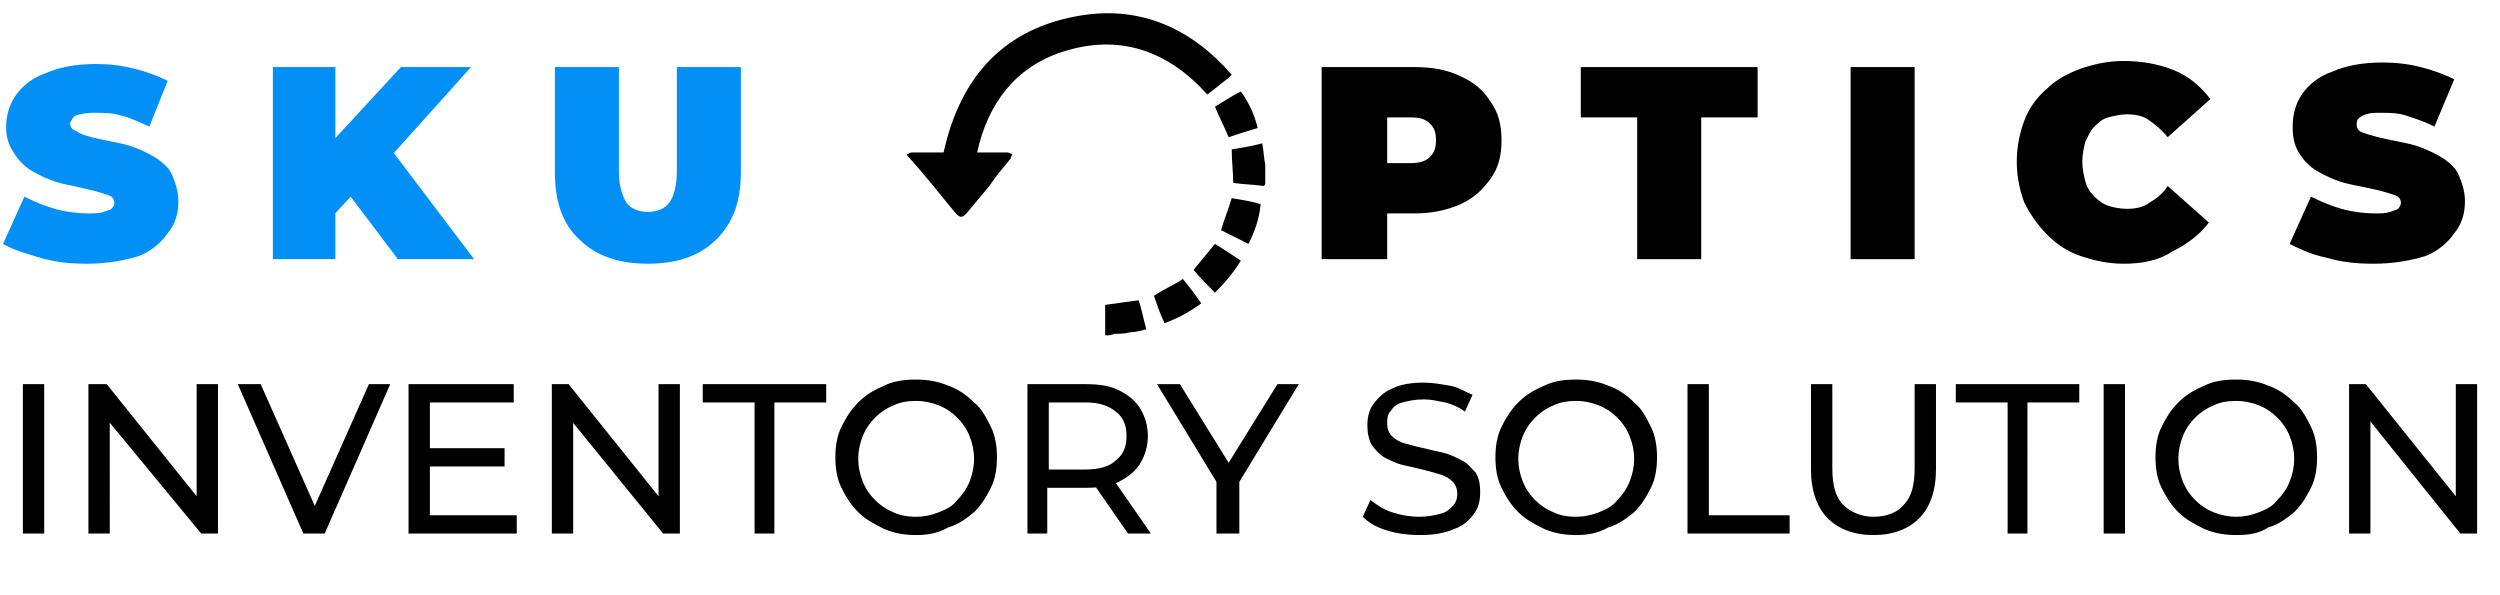
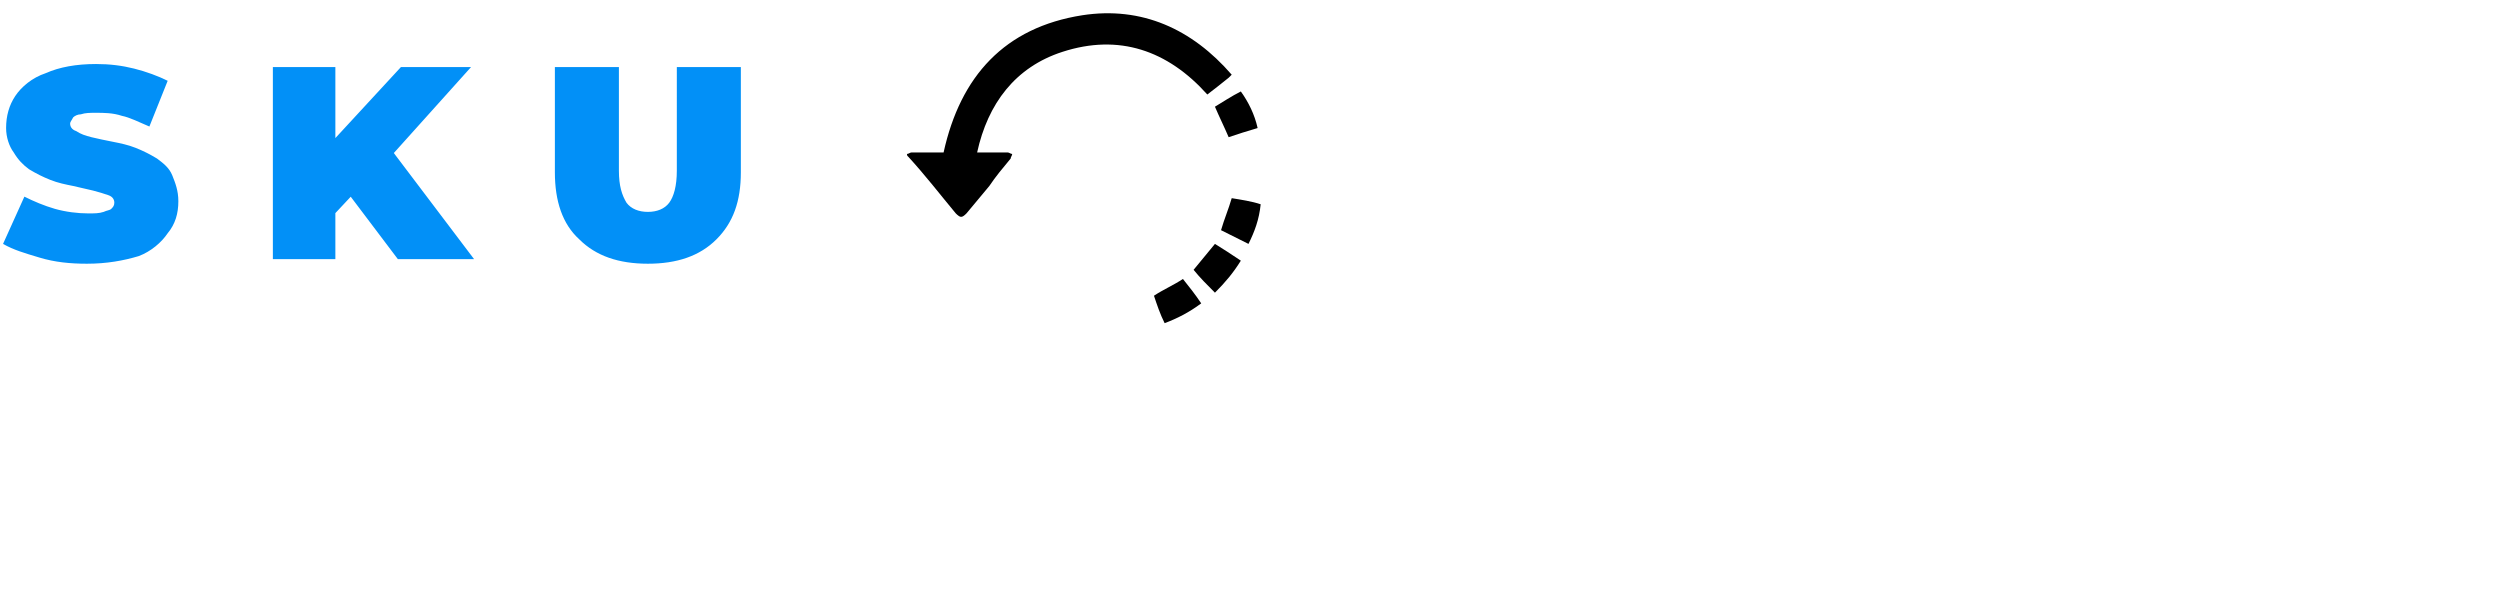
<svg xmlns="http://www.w3.org/2000/svg" version="1.1" id="Layer_1" x="0px" y="0px" viewBox="0 0 164 39" style="enable-background:new 0 0 164 39;" xml:space="preserve">
  <style type="text/css">
	.st0{fill:#0290F7;}
</style>
  <path class="st0" d="M5.7,17.3c-1.1,0-2.1-0.1-3.1-0.4S0.9,16.4,0.2,16l1.4-3.1c0.6,0.3,1.3,0.6,2,0.8C4.3,13.9,5.1,14,5.8,14  c0.4,0,0.7,0,1-0.1c0.2-0.1,0.4-0.1,0.5-0.2c0.1-0.1,0.2-0.2,0.2-0.4c0-0.2-0.1-0.4-0.4-0.5s-0.6-0.2-1-0.3  c-0.4-0.1-0.9-0.2-1.3-0.3c-0.5-0.1-1-0.2-1.5-0.4c-0.5-0.2-0.9-0.4-1.4-0.7c-0.4-0.3-0.7-0.6-1-1.1C0.6,9.6,0.4,9,0.4,8.4  c0-0.8,0.2-1.5,0.6-2.1c0.4-0.6,1.1-1.2,2-1.5c0.9-0.4,2-0.6,3.3-0.6c0.9,0,1.7,0.1,2.5,0.3s1.6,0.5,2.2,0.8L9.8,8.3  C9.1,8,8.5,7.7,8,7.6C7.4,7.4,6.8,7.4,6.3,7.4c-0.4,0-0.7,0-1,0.1C5.1,7.5,4.9,7.6,4.8,7.7C4.7,7.9,4.6,8,4.6,8.1  c0,0.2,0.1,0.4,0.4,0.5C5.3,8.8,5.6,8.9,6,9c0.4,0.1,0.9,0.2,1.4,0.3c0.5,0.1,1,0.2,1.5,0.4c0.5,0.2,0.9,0.4,1.4,0.7  c0.4,0.3,0.8,0.6,1,1.1s0.4,1,0.4,1.7c0,0.8-0.2,1.5-0.7,2.1c-0.4,0.6-1.1,1.2-1.9,1.5C8.1,17.1,7,17.3,5.7,17.3z M21.7,14.3  l-0.2-4.7l4.8-5.2h4.6l-5.3,5.9l-2.4,2.4L21.7,14.3z M17.9,17V4.4H22V17H17.9z M26.1,17l-3.7-4.9l2.8-2.9l5.9,7.8H26.1z M42.5,17.3  c-1.9,0-3.4-0.5-4.5-1.6c-1.1-1-1.6-2.5-1.6-4.4V4.4h4.2v6.8c0,1,0.2,1.6,0.5,2.1c0.3,0.4,0.8,0.6,1.4,0.6c0.6,0,1.1-0.2,1.4-0.6  c0.3-0.4,0.5-1.1,0.5-2.1V4.4h4.2v6.9c0,1.9-0.5,3.3-1.6,4.4C45.9,16.8,44.4,17.3,42.5,17.3z" />
-   <path d="M86.7,17V4.4h6.1c1.2,0,2.2,0.2,3,0.6c0.9,0.4,1.5,0.9,2,1.7c0.5,0.7,0.7,1.5,0.7,2.5s-0.2,1.8-0.7,2.5  c-0.5,0.7-1.1,1.3-2,1.7c-0.9,0.4-1.9,0.6-3,0.6h-3.7l1.9-1.8V17H86.7z M91,12.6l-1.9-1.9h3.4c0.6,0,1-0.1,1.3-0.4  c0.3-0.3,0.4-0.6,0.4-1.1c0-0.5-0.1-0.8-0.4-1.1c-0.3-0.3-0.7-0.4-1.3-0.4h-3.4L91,5.8V12.6z M107.4,17V7.7h-3.7V4.4h11.6v3.3h-3.7  V17H107.4z M121.4,17V4.4h4.2V17H121.4z M139.3,17.3c-1,0-1.9-0.2-2.8-0.5c-0.9-0.3-1.6-0.8-2.2-1.4c-0.6-0.6-1.1-1.3-1.5-2.1  c-0.3-0.8-0.5-1.7-0.5-2.7s0.2-1.9,0.5-2.7c0.3-0.8,0.8-1.5,1.5-2.1c0.6-0.6,1.4-1,2.2-1.3c0.9-0.3,1.8-0.5,2.8-0.5  c1.2,0,2.3,0.2,3.3,0.6c1,0.4,1.8,1.1,2.4,1.9L142.2,9c-0.4-0.5-0.8-0.8-1.2-1.1c-0.4-0.3-0.9-0.4-1.5-0.4c-0.4,0-0.8,0.1-1.2,0.2  c-0.4,0.1-0.7,0.4-0.9,0.6c-0.3,0.3-0.4,0.6-0.6,1c-0.1,0.4-0.2,0.8-0.2,1.3c0,0.5,0.1,0.9,0.2,1.3c0.1,0.4,0.3,0.7,0.6,1  c0.3,0.3,0.6,0.5,0.9,0.6s0.8,0.2,1.2,0.2c0.6,0,1.1-0.1,1.5-0.4c0.5-0.3,0.9-0.6,1.2-1.1l2.7,2.4c-0.6,0.8-1.4,1.4-2.4,1.9  C141.6,17.1,140.5,17.3,139.3,17.3z M155.7,17.3c-1.1,0-2.1-0.1-3.1-0.4c-1-0.2-1.8-0.6-2.4-0.9l1.4-3.1c0.6,0.3,1.3,0.6,2,0.8  c0.7,0.2,1.5,0.3,2.2,0.3c0.4,0,0.7,0,1-0.1c0.2-0.1,0.4-0.1,0.5-0.2c0.1-0.1,0.2-0.2,0.2-0.4c0-0.2-0.1-0.4-0.4-0.5s-0.6-0.2-1-0.3  c-0.4-0.1-0.9-0.2-1.4-0.3c-0.5-0.1-1-0.2-1.5-0.4c-0.5-0.2-0.9-0.4-1.4-0.7c-0.4-0.3-0.7-0.6-1-1.1c-0.3-0.5-0.4-1-0.4-1.7  c0-0.8,0.2-1.5,0.6-2.1c0.4-0.6,1.1-1.2,2-1.5c0.9-0.4,2-0.6,3.3-0.6c0.9,0,1.7,0.1,2.5,0.3s1.6,0.5,2.2,0.8l-1.3,3.1  c-0.6-0.3-1.2-0.5-1.8-0.7c-0.6-0.2-1.1-0.2-1.7-0.2c-0.4,0-0.7,0-1,0.1s-0.4,0.2-0.5,0.3c-0.1,0.1-0.1,0.3-0.1,0.4  c0,0.2,0.1,0.4,0.4,0.5c0.3,0.1,0.6,0.2,1,0.3c0.4,0.1,0.9,0.2,1.4,0.3c0.5,0.1,1,0.2,1.5,0.4c0.5,0.2,0.9,0.4,1.4,0.7  c0.4,0.3,0.8,0.6,1,1.1s0.4,1,0.4,1.7c0,0.8-0.2,1.5-0.7,2.1c-0.4,0.6-1.1,1.2-1.9,1.5C158.1,17.1,157,17.3,155.7,17.3z" />
-   <path d="M1.5,35v-9.8h1.4V35H1.5z M5.8,35v-9.8H7l6.5,8.1h-0.6v-8.1h1.4V35h-1.1L6.6,27h0.6V35H5.8z M19.9,35l-4.3-9.8h1.5l4,9h-0.9  l4-9h1.4L21.3,35H19.9z M28.1,29.4h5v1.2h-5V29.4z M28.2,33.8h5.7V35h-7.1v-9.8h6.9v1.2h-5.5V33.8z M36.2,35v-9.8h1.1l6.5,8.1h-0.6  v-8.1h1.4V35h-1.1L37,27h0.6V35H36.2z M49.5,35v-8.6h-3.4v-1.2h8.1v1.2h-3.4V35H49.5z M60.1,35.1c-0.7,0-1.4-0.1-2.1-0.4  c-0.6-0.3-1.2-0.6-1.7-1.1c-0.5-0.5-0.8-1-1.1-1.6c-0.3-0.6-0.4-1.3-0.4-2s0.1-1.4,0.4-2c0.3-0.6,0.6-1.1,1.1-1.6  c0.5-0.5,1-0.8,1.7-1.1c0.6-0.3,1.3-0.4,2.1-0.4c0.7,0,1.4,0.1,2.1,0.4c0.6,0.2,1.2,0.6,1.7,1.1c0.5,0.4,0.8,1,1.1,1.6  c0.3,0.6,0.4,1.3,0.4,2c0,0.7-0.1,1.4-0.4,2c-0.3,0.6-0.6,1.1-1.1,1.6c-0.5,0.4-1,0.8-1.7,1C61.5,35,60.8,35.1,60.1,35.1z   M60.1,33.9c0.5,0,1-0.1,1.5-0.3c0.5-0.2,0.9-0.4,1.2-0.8c0.3-0.3,0.6-0.7,0.8-1.2c0.2-0.5,0.3-1,0.3-1.5s-0.1-1-0.3-1.5  c-0.2-0.5-0.5-0.9-0.8-1.2c-0.3-0.3-0.7-0.6-1.2-0.8c-0.5-0.2-1-0.3-1.5-0.3c-0.6,0-1.1,0.1-1.5,0.3c-0.5,0.2-0.9,0.5-1.2,0.8  c-0.3,0.3-0.6,0.7-0.8,1.2c-0.2,0.5-0.3,1-0.3,1.5s0.1,1,0.3,1.5c0.2,0.5,0.5,0.9,0.8,1.2c0.3,0.3,0.7,0.6,1.2,0.8  C59,33.8,59.5,33.9,60.1,33.9z M67.4,35v-9.8h3.8c0.9,0,1.6,0.1,2.2,0.4c0.6,0.3,1.1,0.7,1.4,1.2c0.3,0.5,0.5,1.1,0.5,1.8  c0,0.7-0.2,1.3-0.5,1.8c-0.3,0.5-0.8,0.9-1.4,1.2c-0.6,0.3-1.3,0.4-2.2,0.4h-3.1l0.6-0.6V35H67.4z M74,35l-2.5-3.6H73l2.5,3.6H74z   M68.8,31.5l-0.6-0.7h3c0.9,0,1.6-0.2,2-0.6c0.5-0.4,0.7-0.9,0.7-1.6c0-0.7-0.2-1.2-0.7-1.6c-0.5-0.4-1.1-0.6-2-0.6h-3l0.6-0.7V31.5  z M79.8,35v-3.8l0.3,0.9l-4.2-6.9h1.5L81,31h-0.8l3.6-5.8h1.4l-4.2,6.9l0.3-0.9V35H79.8z M93.1,35.1c-0.7,0-1.5-0.1-2.1-0.3  c-0.7-0.2-1.2-0.5-1.6-0.9l0.5-1.1c0.4,0.3,0.8,0.6,1.4,0.8c0.6,0.2,1.2,0.3,1.8,0.3c0.6,0,1-0.1,1.4-0.2c0.4-0.1,0.6-0.3,0.8-0.5  c0.2-0.2,0.3-0.5,0.3-0.8c0-0.3-0.1-0.6-0.3-0.8c-0.2-0.2-0.5-0.4-0.9-0.5c-0.3-0.1-0.7-0.2-1.1-0.3s-0.8-0.2-1.3-0.3  c-0.4-0.1-0.8-0.3-1.2-0.5c-0.3-0.2-0.6-0.5-0.8-0.8c-0.2-0.3-0.3-0.8-0.3-1.3c0-0.5,0.1-1,0.4-1.4c0.3-0.4,0.7-0.8,1.2-1  c0.6-0.3,1.3-0.4,2.1-0.4c0.6,0,1.1,0.1,1.7,0.2s1,0.4,1.5,0.6l-0.5,1.1c-0.4-0.3-0.9-0.5-1.3-0.6c-0.5-0.1-0.9-0.2-1.4-0.2  c-0.6,0-1,0.1-1.4,0.2c-0.4,0.1-0.6,0.3-0.8,0.6c-0.2,0.2-0.2,0.5-0.2,0.8c0,0.3,0.1,0.6,0.3,0.8c0.2,0.2,0.5,0.4,0.9,0.5  c0.4,0.1,0.7,0.2,1.2,0.3c0.4,0.1,0.8,0.2,1.3,0.3c0.4,0.1,0.8,0.3,1.2,0.5c0.4,0.2,0.6,0.5,0.9,0.8c0.2,0.3,0.3,0.7,0.3,1.3  c0,0.5-0.1,1-0.4,1.4c-0.3,0.4-0.7,0.8-1.3,1C94.7,35,94,35.1,93.1,35.1z M103.4,35.1c-0.7,0-1.4-0.1-2.1-0.4  c-0.6-0.3-1.2-0.6-1.7-1.1c-0.5-0.5-0.8-1-1.1-1.6c-0.3-0.6-0.4-1.3-0.4-2s0.1-1.4,0.4-2c0.3-0.6,0.6-1.1,1.1-1.6  c0.5-0.5,1-0.8,1.7-1.1c0.6-0.3,1.3-0.4,2.1-0.4c0.7,0,1.4,0.1,2.1,0.4c0.6,0.2,1.2,0.6,1.7,1.1c0.5,0.4,0.8,1,1.1,1.6  c0.3,0.6,0.4,1.3,0.4,2c0,0.7-0.1,1.4-0.4,2c-0.3,0.6-0.6,1.1-1.1,1.6c-0.5,0.4-1,0.8-1.7,1C104.8,35,104.1,35.1,103.4,35.1z   M103.4,33.9c0.5,0,1-0.1,1.5-0.3c0.5-0.2,0.9-0.4,1.2-0.8c0.3-0.3,0.6-0.7,0.8-1.2c0.2-0.5,0.3-1,0.3-1.5s-0.1-1-0.3-1.5  c-0.2-0.5-0.5-0.9-0.8-1.2c-0.3-0.3-0.7-0.6-1.2-0.8c-0.5-0.2-1-0.3-1.5-0.3c-0.6,0-1.1,0.1-1.5,0.3c-0.5,0.2-0.9,0.5-1.2,0.8  c-0.3,0.3-0.6,0.7-0.8,1.2c-0.2,0.5-0.3,1-0.3,1.5s0.1,1,0.3,1.5c0.2,0.5,0.5,0.9,0.8,1.2c0.3,0.3,0.7,0.6,1.2,0.8  C102.3,33.8,102.8,33.9,103.4,33.9z M110.7,35v-9.8h1.4v8.6h5.3V35H110.7z M122.9,35.1c-1.3,0-2.3-0.4-3-1.1  c-0.7-0.7-1.1-1.8-1.1-3.2v-5.6h1.4v5.5c0,1.1,0.2,1.9,0.7,2.4c0.5,0.5,1.2,0.8,2,0.8c0.9,0,1.6-0.3,2-0.8c0.5-0.5,0.7-1.3,0.7-2.4  v-5.5h1.4v5.6c0,1.4-0.4,2.5-1.1,3.2C125.2,34.7,124.2,35.1,122.9,35.1z M131.7,35v-8.6h-3.4v-1.2h8.1v1.2h-3.4V35H131.7z M138,35  v-9.8h1.4V35H138z M146.7,35.1c-0.7,0-1.4-0.1-2.1-0.4c-0.6-0.3-1.2-0.6-1.7-1.1c-0.5-0.5-0.8-1-1.1-1.6c-0.3-0.6-0.4-1.3-0.4-2  s0.1-1.4,0.4-2c0.3-0.6,0.6-1.1,1.1-1.6c0.5-0.5,1-0.8,1.7-1.1c0.6-0.3,1.3-0.4,2.1-0.4c0.7,0,1.4,0.1,2.1,0.4  c0.6,0.2,1.2,0.6,1.7,1.1c0.5,0.4,0.8,1,1.1,1.6c0.3,0.6,0.4,1.3,0.4,2c0,0.7-0.1,1.4-0.4,2c-0.3,0.6-0.6,1.1-1.1,1.6  c-0.5,0.4-1,0.8-1.7,1C148.2,35,147.5,35.1,146.7,35.1z M146.7,33.9c0.5,0,1-0.1,1.5-0.3c0.5-0.2,0.9-0.4,1.2-0.8  c0.3-0.3,0.6-0.7,0.8-1.2c0.2-0.5,0.3-1,0.3-1.5s-0.1-1-0.3-1.5c-0.2-0.5-0.5-0.9-0.8-1.2c-0.3-0.3-0.7-0.6-1.2-0.8  c-0.5-0.2-1-0.3-1.5-0.3c-0.6,0-1.1,0.1-1.5,0.3c-0.5,0.2-0.9,0.5-1.2,0.8c-0.3,0.3-0.6,0.7-0.8,1.2c-0.2,0.5-0.3,1-0.3,1.5  s0.1,1,0.3,1.5c0.2,0.5,0.5,0.9,0.8,1.2c0.3,0.3,0.7,0.6,1.2,0.8C145.7,33.8,146.2,33.9,146.7,33.9z M154.1,35v-9.8h1.1l6.5,8.1  h-0.6v-8.1h1.4V35h-1.1l-6.5-8.1h0.6V35H154.1z" />
  <g id="JatGUo.tif">
    <g>
      <path d="M59.5,10.1c0.1,0,0.2-0.1,0.3-0.1c0.7,0,1.4,0,2.1,0c1.1-5,4-8.2,9.1-9c3.9-0.6,7.2,0.9,9.8,3.9C80.7,5,80.7,5,80.6,5.1    c-0.5,0.4-1,0.8-1.4,1.1c-2.6-2.9-5.8-4-9.5-2.8c-3.1,1-4.9,3.4-5.6,6.6c0.5,0,0.9,0,1.3,0c0.2,0,0.4,0,0.7,0    c0.1,0,0.2,0.1,0.3,0.1c0,0.1-0.1,0.2-0.1,0.3c-0.5,0.6-1,1.2-1.4,1.8c-0.5,0.6-1,1.2-1.5,1.8c-0.3,0.3-0.4,0.3-0.7,0    c-1-1.2-2-2.5-3.1-3.7C59.5,10.2,59.5,10.2,59.5,10.1z" />
-       <path d="M72.5,22c0-0.7,0-1.3,0-2c0.7-0.1,1.4-0.2,2.2-0.3c0.2,0.6,0.3,1.2,0.5,1.9c-0.4,0.1-0.7,0.2-1.1,0.2    c-0.3,0.1-0.7,0.1-1,0.1C72.9,22,72.7,22,72.5,22z" />
-       <path d="M83,12c0,0.1,0,0.1-0.1,0.2c-0.7-0.1-1.3-0.1-2-0.2c0-0.7-0.1-1.4-0.1-2.2c0.6-0.1,1.3-0.2,2-0.4c0.1,0.5,0.1,0.9,0.2,1.4    C83,11.3,83,11.7,83,12z" />
      <path d="M81.9,16c-0.6-0.3-1.2-0.6-1.8-0.9c0.2-0.7,0.5-1.4,0.7-2.1c0.6,0.1,1.3,0.2,1.9,0.4C82.6,14.4,82.3,15.2,81.9,16z" />
      <path d="M78.3,17.7c0.5-0.6,0.9-1.1,1.4-1.7c0.5,0.3,1.1,0.7,1.7,1.1c-0.5,0.8-1,1.4-1.7,2.1C79.2,18.7,78.7,18.2,78.3,17.7z" />
      <path d="M82.5,8.4c-0.7,0.2-1.3,0.4-1.9,0.6c-0.3-0.7-0.6-1.3-0.9-2c0.5-0.3,1.1-0.7,1.7-1C81.9,6.7,82.3,7.5,82.5,8.4z" />
      <path d="M76.4,21.2c-0.3-0.6-0.5-1.2-0.7-1.8c0.6-0.4,1.3-0.7,1.9-1.1c0.4,0.5,0.8,1,1.2,1.6C78,20.5,77.2,20.9,76.4,21.2z" />
    </g>
  </g>
</svg>